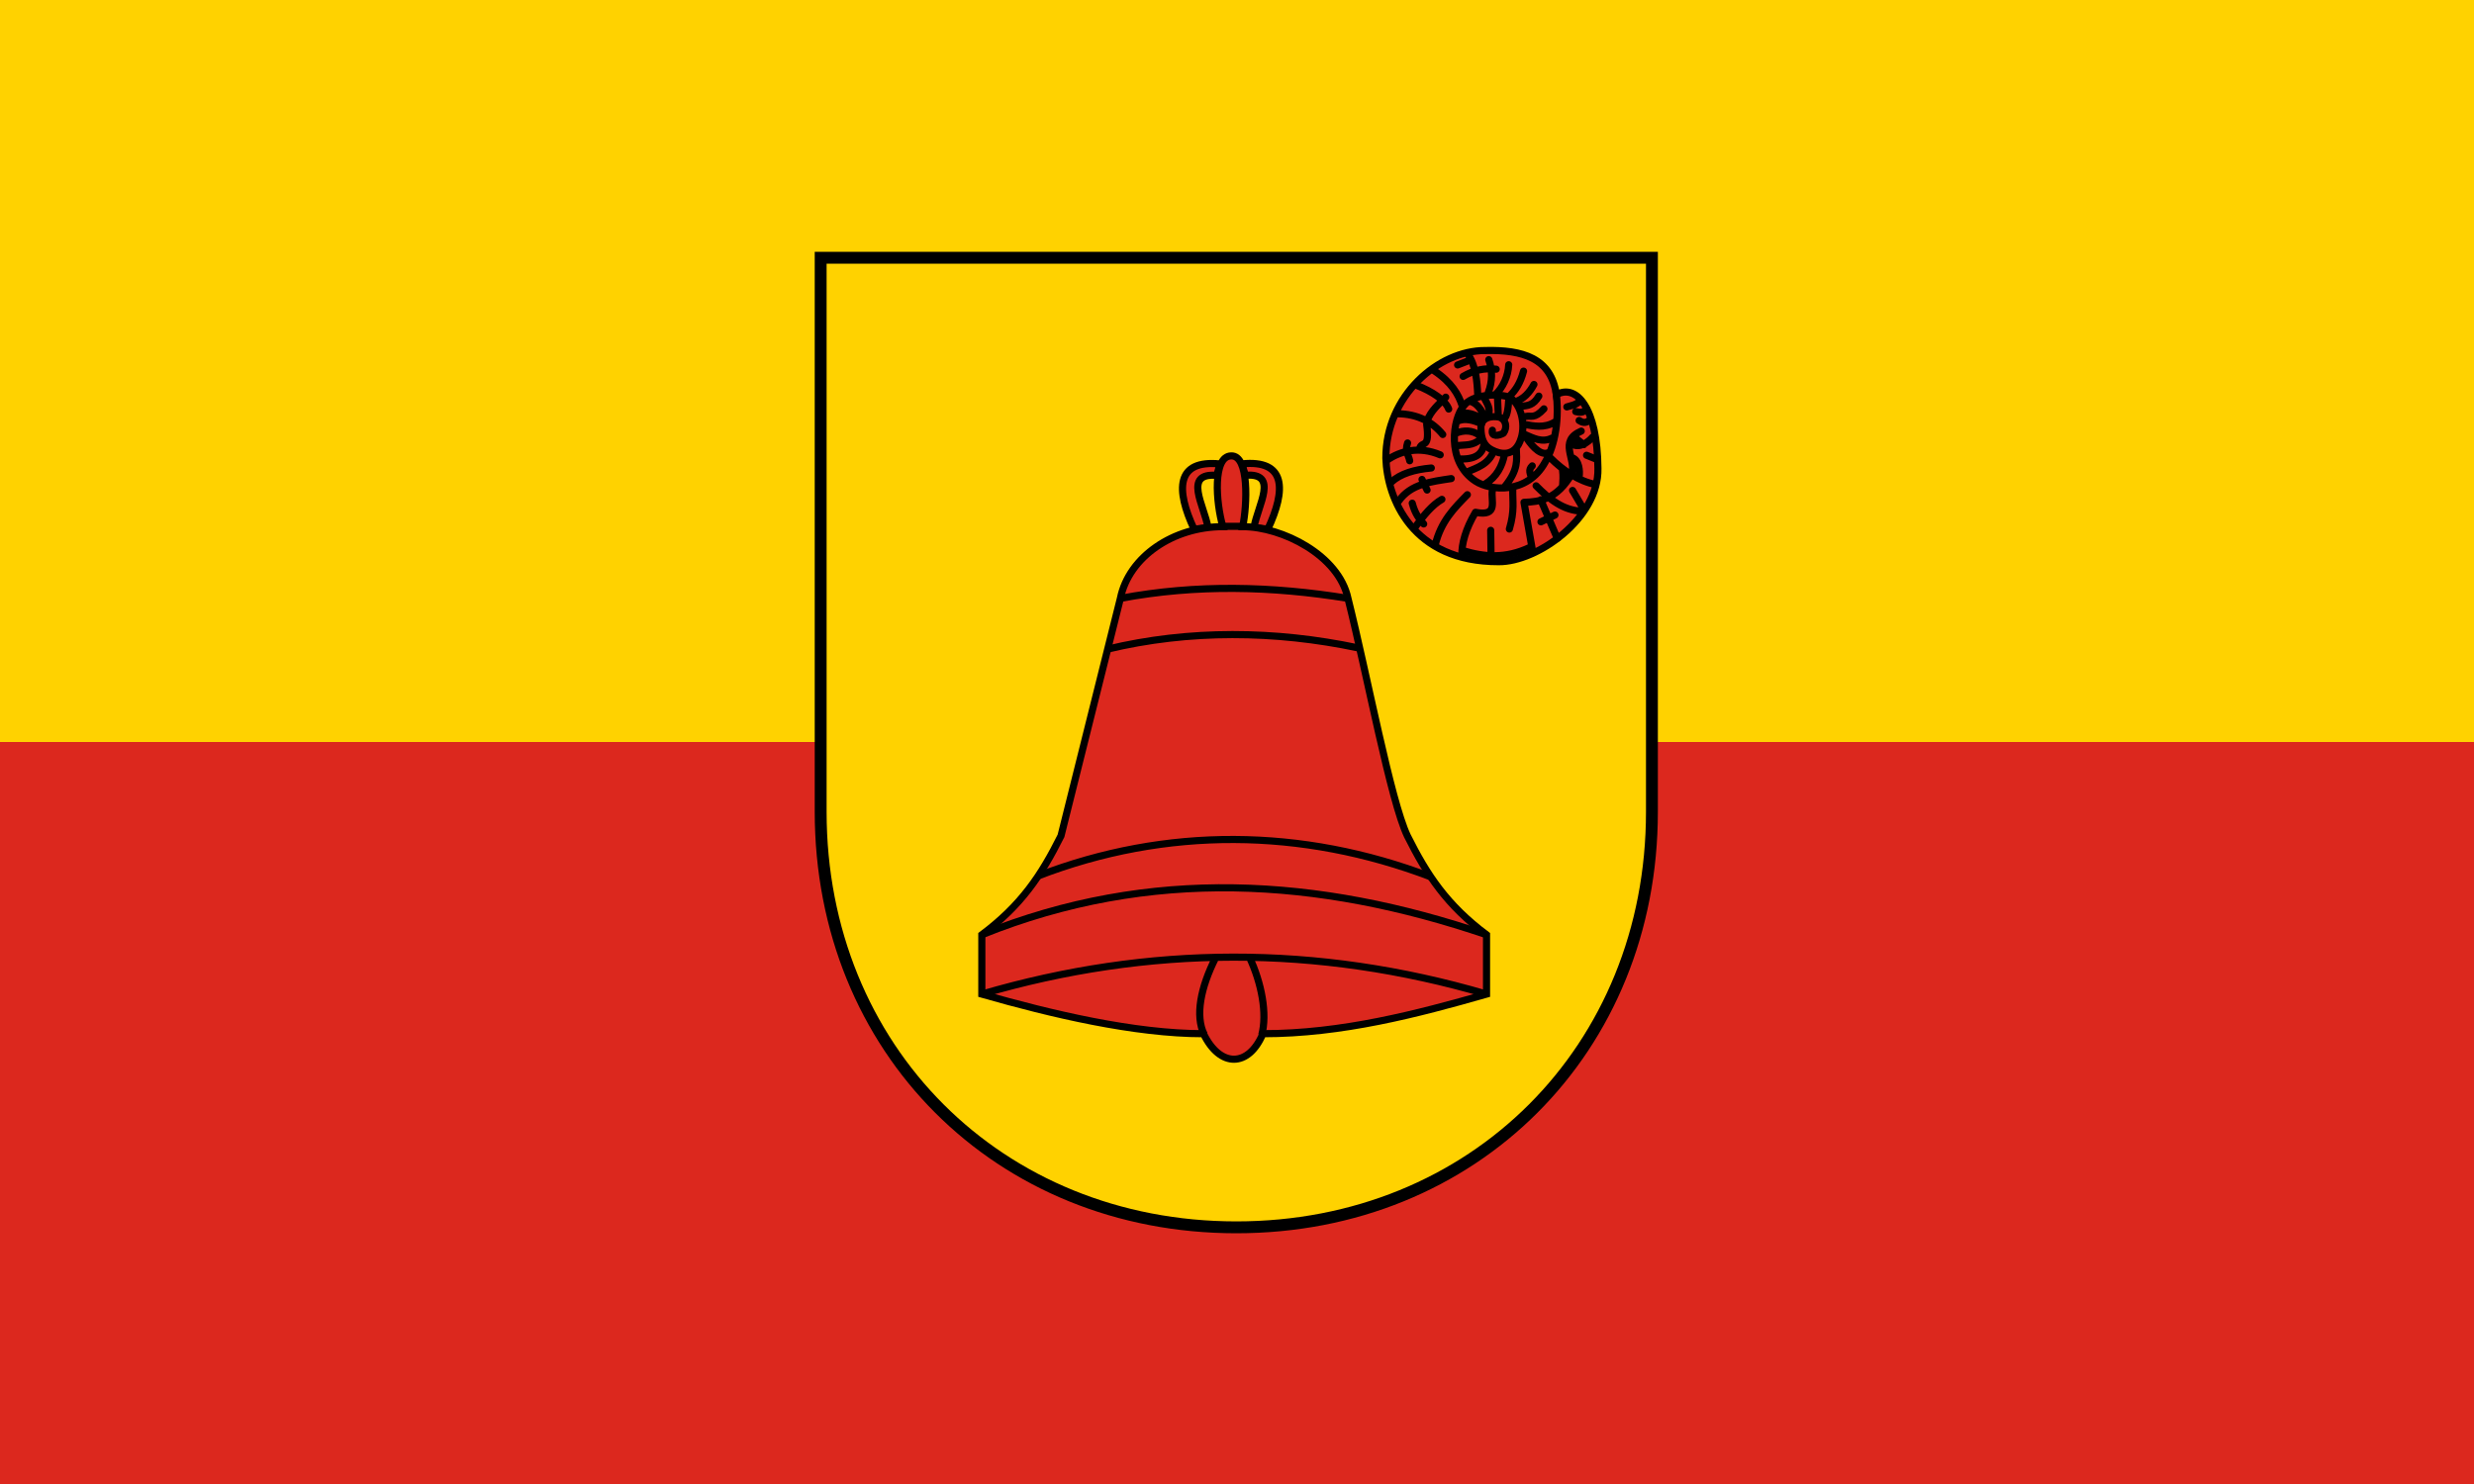
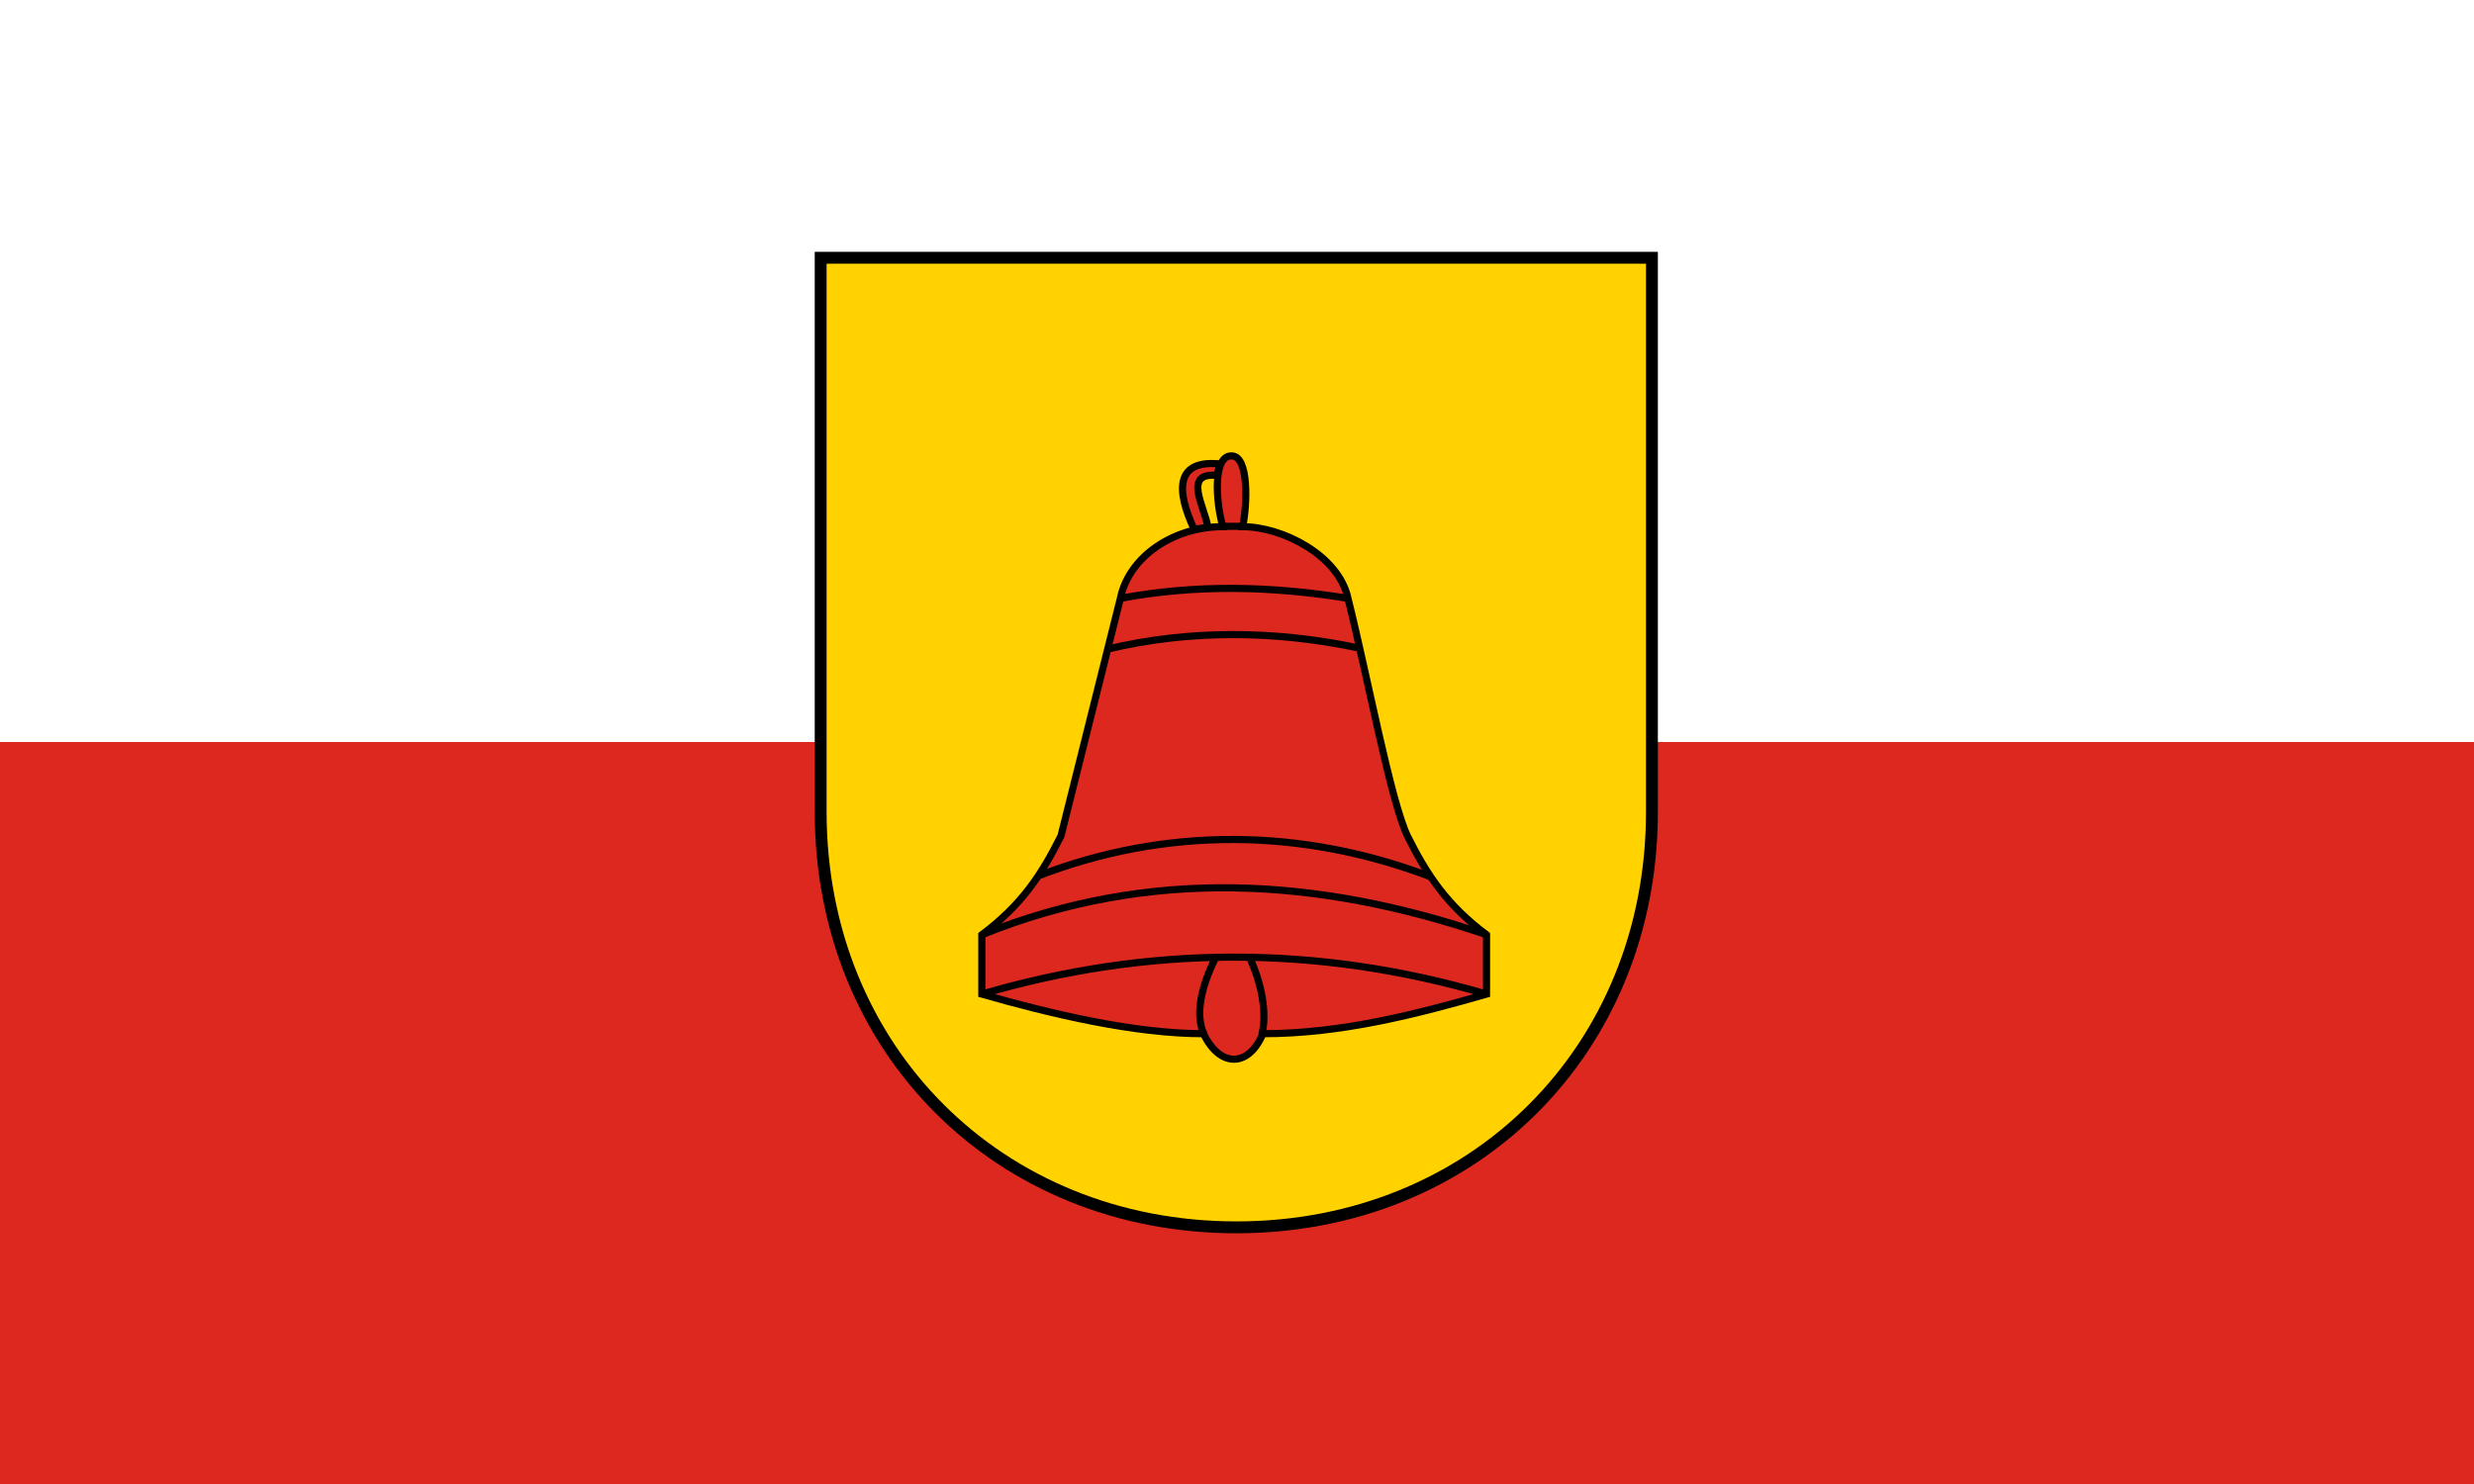
<svg xmlns="http://www.w3.org/2000/svg" height="300" width="500" version="1.1">
  <rect height="150" width="500" y="150" x="0" fill="#dc281e" />
  <g transform="translate(0,-752.362)">
-     <rect height="150" width="500" y="752.36" x="-3.5119E-7" fill="#ffd200" />
-     <rect height="150" width="500" y="902.36" x="-4.6825E-7" fill="none" />
-   </g>
+     </g>
  <g stroke-miterlimit="4" stroke-dasharray="none" transform="matrix(0.4,0,0,0.4,163.458,-170.431)">
    <path stroke-linejoin="miter" d="m6,556.36,420,0,0,280c0,120-90,210-210,210s-210-90-210-210z" stroke="#000" stroke-linecap="butt" stroke-width="6" fill="#ffd200" />
    <g stroke-linejoin="miter" transform="translate(-8.571,7.143)" stroke="#000" stroke-linecap="butt" stroke-width="3.6">
      <path d="m214.69,659.19c-17.21-1.464-6.325,15.165-4.42,26.348l-6.996,0.879c-9.38-20.052-9.208-35.263,13.086-33.004z" fill="#dc281e" />
-       <path d="m229.08,659.14c17.21-1.464,6.325,15.165,4.42,26.348l6.996,0.879c9.38-20.052,9.208-35.263-13.086-33.004z" fill="#dc281e" />
      <path d="m222.01,649.34c9.112-0.348,8.079,24.981,5.776,35.77,20,0,48.571,14.464,53.214,36.25,10,40,21.515,102.08,30,120,10,20,20,35,40,50v30c-35,10-73,20-113,20-7.203,17.042-21.606,17.353-30,0-35,0-77-10-112-20v-30c20-15,30-30,40-50l30-120c4.286-21.071,26.786-36.25,51.786-36.25-3.541-12.12-5.234-35.662,4.224-35.77z" fill="#dc281e" />
      <path d="m217.07,684.93,11.786,0m8.571,257.14c2.867-10.893-0.069-26.25-6.25-39.464m-22.857,39.107c-4.592-9.455-1.776-23.641,5.714-38.571m-118.03,18.21c84.332-24.72,169.32-25.114,255,0m-255-30c85-34.291,170-28.916,255,0m-226.79-29.64c65-25.109,133.57-24.368,198.57,0.357m-163.57-115c41.67-10.05,85.12-9.51,126.79-0.72m-120-25c38.333-7.21,76.667-6.245,115,0" fill="none" />
    </g>
    <g stroke-width="3" transform="matrix(1.2,0,0,1.2,-71.635,-97.778)">
-       <path stroke-linejoin="miter" d="m374.46,602.75c8.527-4.683,17.313,5.657,17.5,31.071,0.473,21-25.6,39.449-41.786,39.286-36.36,0.074-46.964-26.546-47.5-43.571-0.079-26.325,22.158-45.44,41.786-45.357,15.887-0.408,27.783,3.203,30,18.571z" stroke="#000001" stroke-linecap="butt" fill="#dc281e" />
-       <path stroke-linejoin="round" d="m384.04,637.39c0.384-2.483,0.018-7.044-2.857-8.036m-4.107,11.964c0.142-2.202,0.319-4.405,0-6.607m8.929-10.893-4.286-3.393m-7.857,33.036-5.893,2.857m16.964-38.214c-9.783,4.214-2.063,11.749-3.929,17.946-6.313,10.834-13.53,11.852-20.179,12.054l3.75,21.25m25.179-48.75c-1.998,2.34-5.628,4.781-8.571,3.036m3.393-18.393c-1.905,1.955-3.809,2.048-5.714,2.679m8.214,0.714c-1.177,1.973-2.823,1.599-4.464,1.25m5.893,3.571c-1.135,0.942-2.389,1.586-4.464,0.179m7.589,16.429-4.464-1.786m-1.25,22.679-4.643-7.857m-17.857,23.929c-10.404,4.982-19.516,4.044-28.214,1.429m11.786,4.464-0.178-13.036m28.036,3.393-6.964-16.25m23.125-6.429c-7.024-1.369-13.646-5.797-19.107-11.25m13.482,22.5c-8.274-0.297-14.003-5.261-19.464-10.714m-42.5,25c2.466-10.136,8.074-15.61,13.571-21.25m17.679,14.464c2.291-7.773,1.313-11.624,1.429-16.786m-21.429,27.679c-0.082-4.702,1.543-10.869,5.733-17.945,10.037,1.968,6.281-4.975,7.124-9.377m-29.643-4.464,2.143,4.464m-6.25,5.536c1.287,4.84,3.074,6.673,4.822,8.75m-5.893-26.607c-0.43-2.401-2.153-3.832-0.893-7.5m8.214-9.286c1.599-4.354,4.907-6.997,7.857-10m-10.893,21.25c1.111-2.797,4.278,0.573,2.857-9.821m-5.179,43.75c4.143-5.78,7.618-9.841,11.607-12.143m-18.214,0.714c5.159-7.281,13.751-8.187,22.143-9.464m-25.179,1.429c3.806-3.498,9.65-5.249,16.786-5.893m-18.572-3.393c5.671-3.724,13.2-5.954,22.322-2.143m-18.214-17.321c8.824,0.066,14.98,3.512,19.286,8.75m-11.071-20.714c6.567,2.531,12.229,6.313,13.571,10m3.75-18.571,5.536-2.143m-3.214,6.964c4.643-2.742,9.286-3.626,13.929-3.036m14.821,45.714c-0.38-1.667-1.494-3.333,0.357-5m-30.179-22.143c2.64-0.355,5.521,0.014,9.107,2.5m-5-7.5c2.882,0.772,4.604,3.477,6.072,6.607m1.429-0.714c1.267-2.741-0.535-5.048-1.607-7.321m8.214,8.929c1.264-1.296,1.808-3.338,2.143-9.286m-4.464,8.036-0.357-8.214m-16.607,10.179c3.053-1.267,6.475-0.319,10,1.25m-10.893,3.929c3.214-1.336,6.964-1.434,10.179,1.071m-9.732,4.196c3.393-0.536,6.607,0.239,10-2.857m-9.643,8.393c7.905,0.505,10.254-2.324,11.071-6.071m-7.679,11.786c5.048-2.111,9.526-3.418,11.786-9.107m23.393,0.536c-3.109,1.924-6.819-1.746-9.464-5.714m-9.286,20.179c5.838-7.191,4.94-11.273,4.821-15.714m-13.036,14.643c4.798-3.047,7.036-7.375,8.036-12.321m-17.857-20.714c-1.453-4.524-4.422-9.762-11.786-14.643m18.393,10.357c-0.256-5.777-0.785-12.65-4.286-17.5m8.75,16.25c1.718-4.583,1.794-9.167,0.179-13.75m2.857,14.643c3.062-2.899,5.317-7.705,5.536-12.5m0.536,13.036c2.295-2.282,4.365-5.237,5.714-10.357m0.357,26.607c3.736,1.633,7.436,3.66,11.607,1.607m-11.25-5.714c3.298,0.571,8.015,1.688,12.5-1.071m-12.321-2.321c2.323-0.54,3.635,1.196,7.679-3.214m-9.286-1.071c2.381-0.382,4.762-0.243,7.143-4.286m-10.089,2.411c3.625-1.049,6.243-3.982,8.036-7.321m9.286,3.036c1.479,11.032-0.215,22.412-4.643,29.821-7.522,13.509-22.99,11.963-29.286,7.857-12.571-8.235-9.366-26.625-5-31.607,3.691-5.101,14.167-5.278,18.75-3.929,5.275,2.235,7.45,11.233,5.536,17.321-2.532,8.63-9.187,6.831-12.5,5-3.393-1.76-4.401-4.969-4.464-9.107-0.125-4.649,4.697-5.243,7.679-4.643,2.969,1.045,3.504,4.373,1.786,6.786-1.872,1.068-5.273,1.71-4.643-1.25" stroke="#000" stroke-linecap="round" fill="none" />
-     </g>
+       </g>
  </g>
</svg>